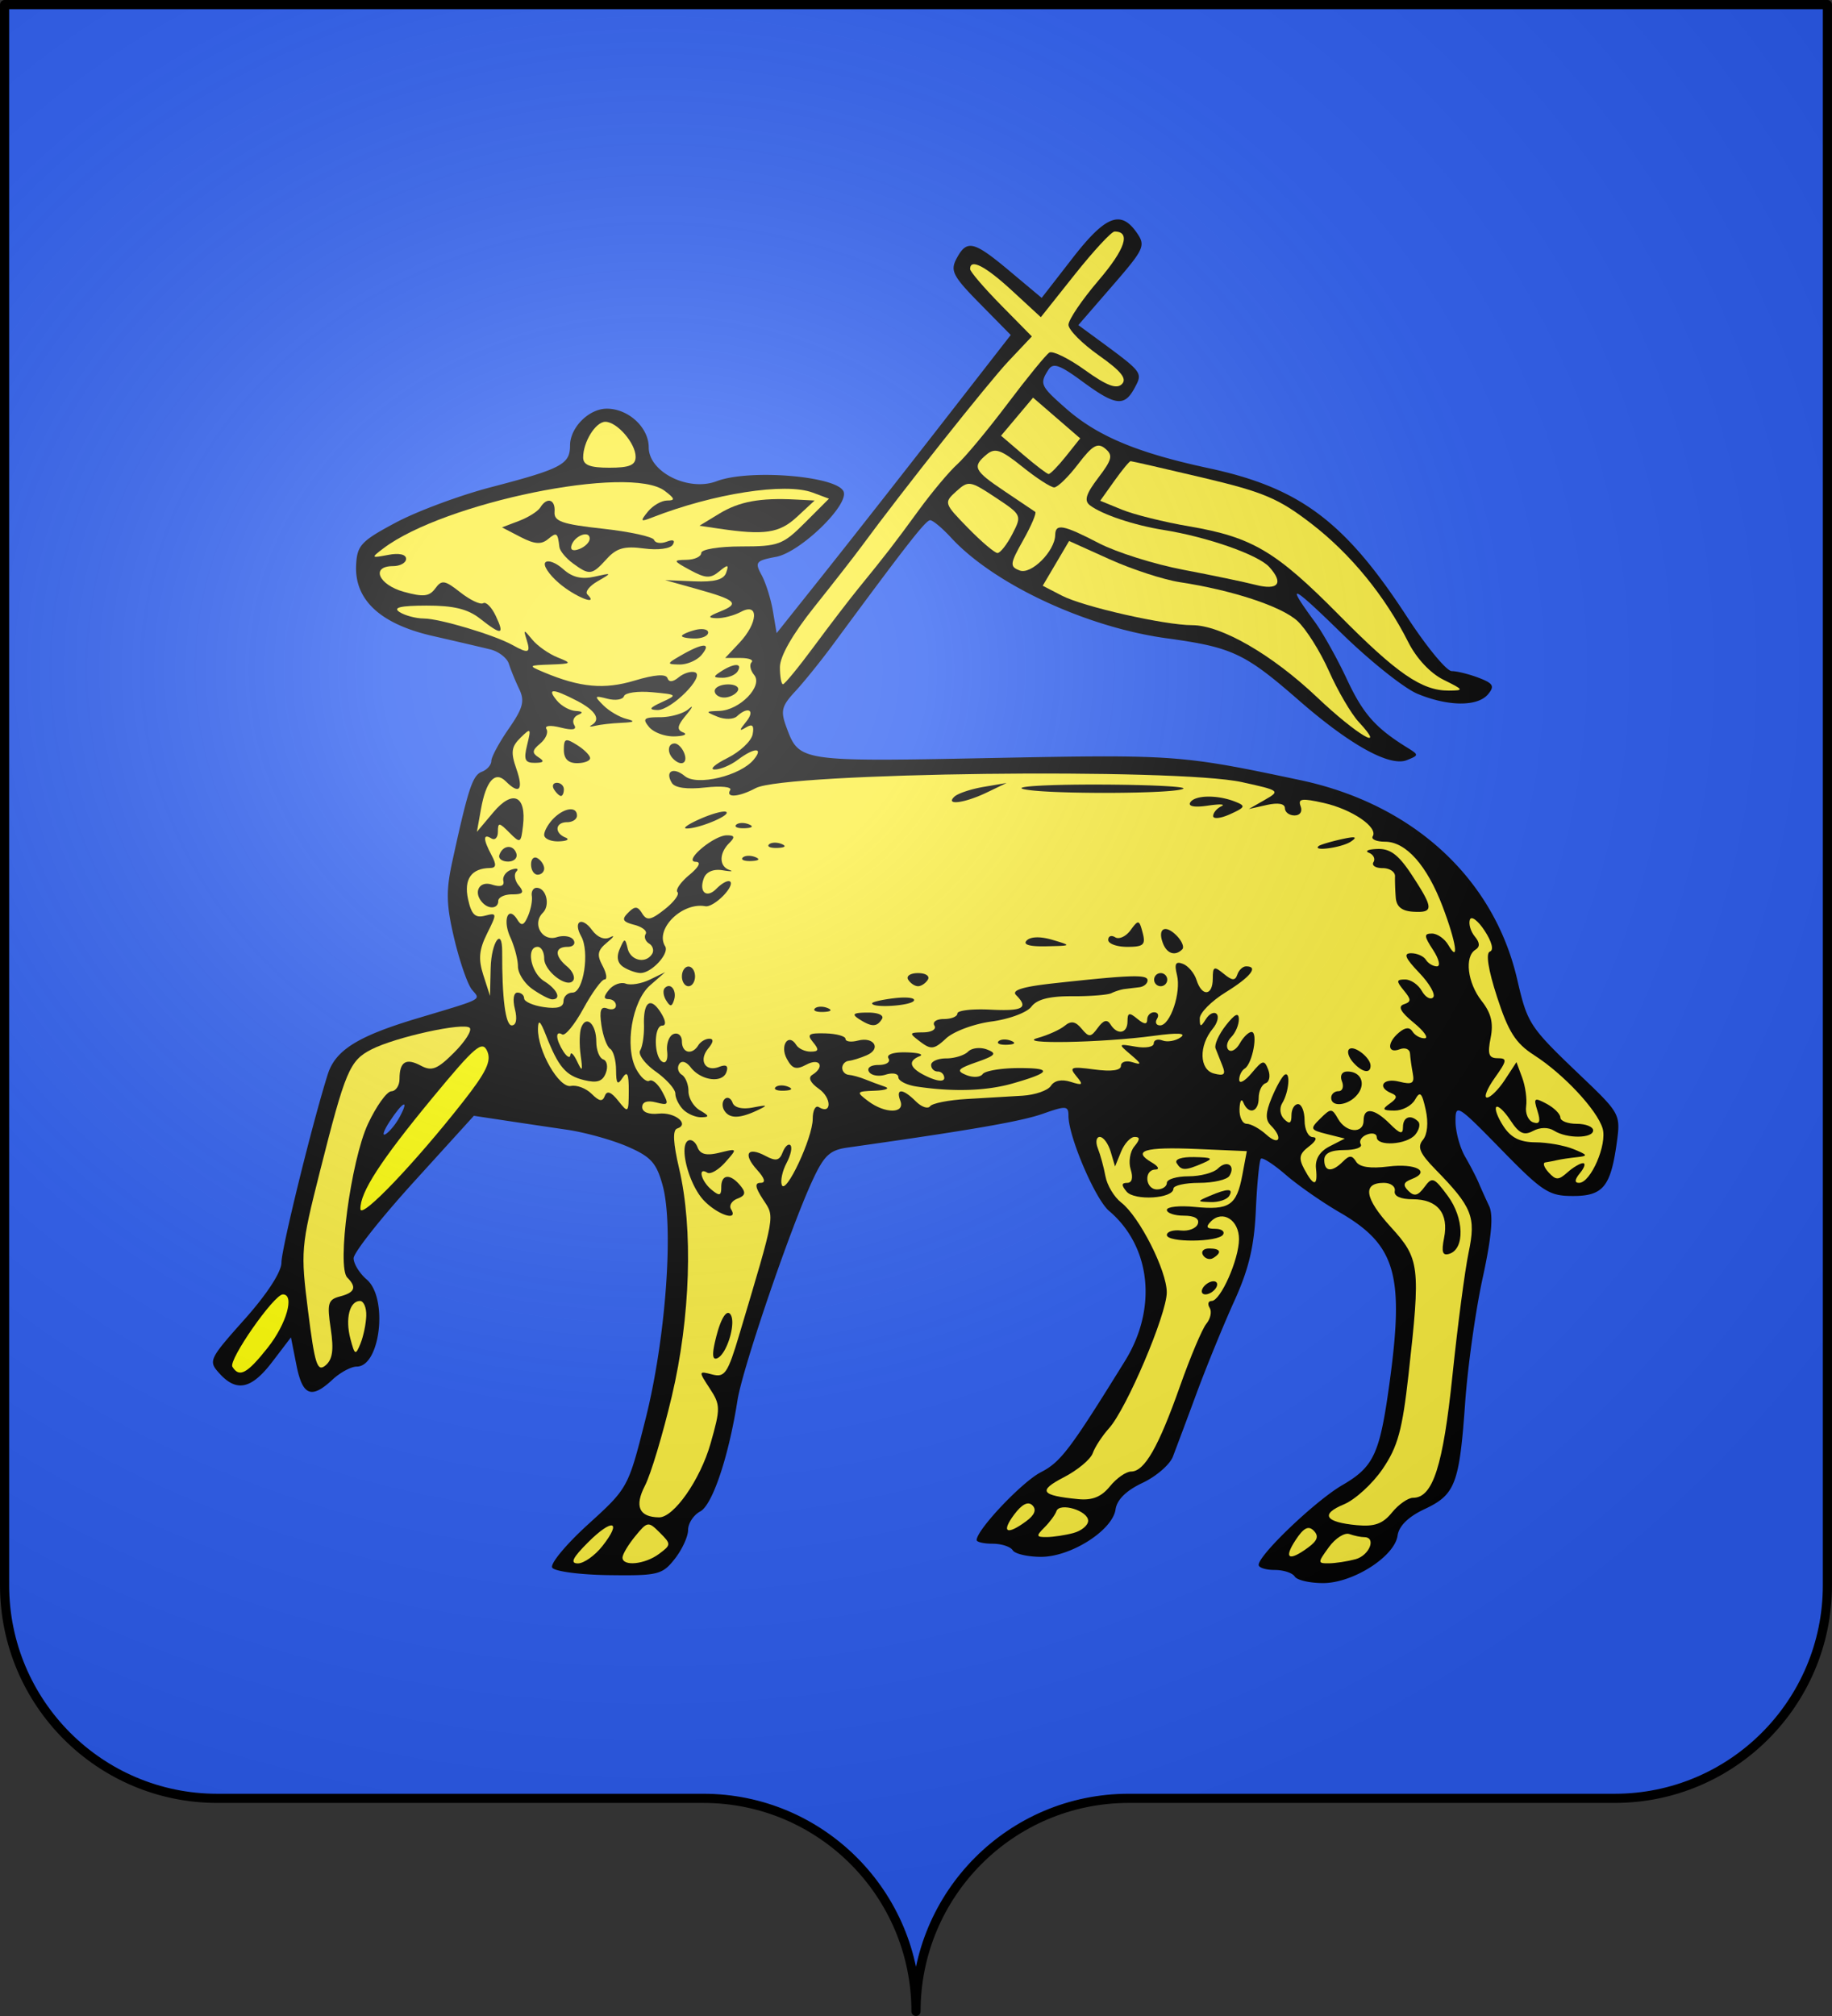
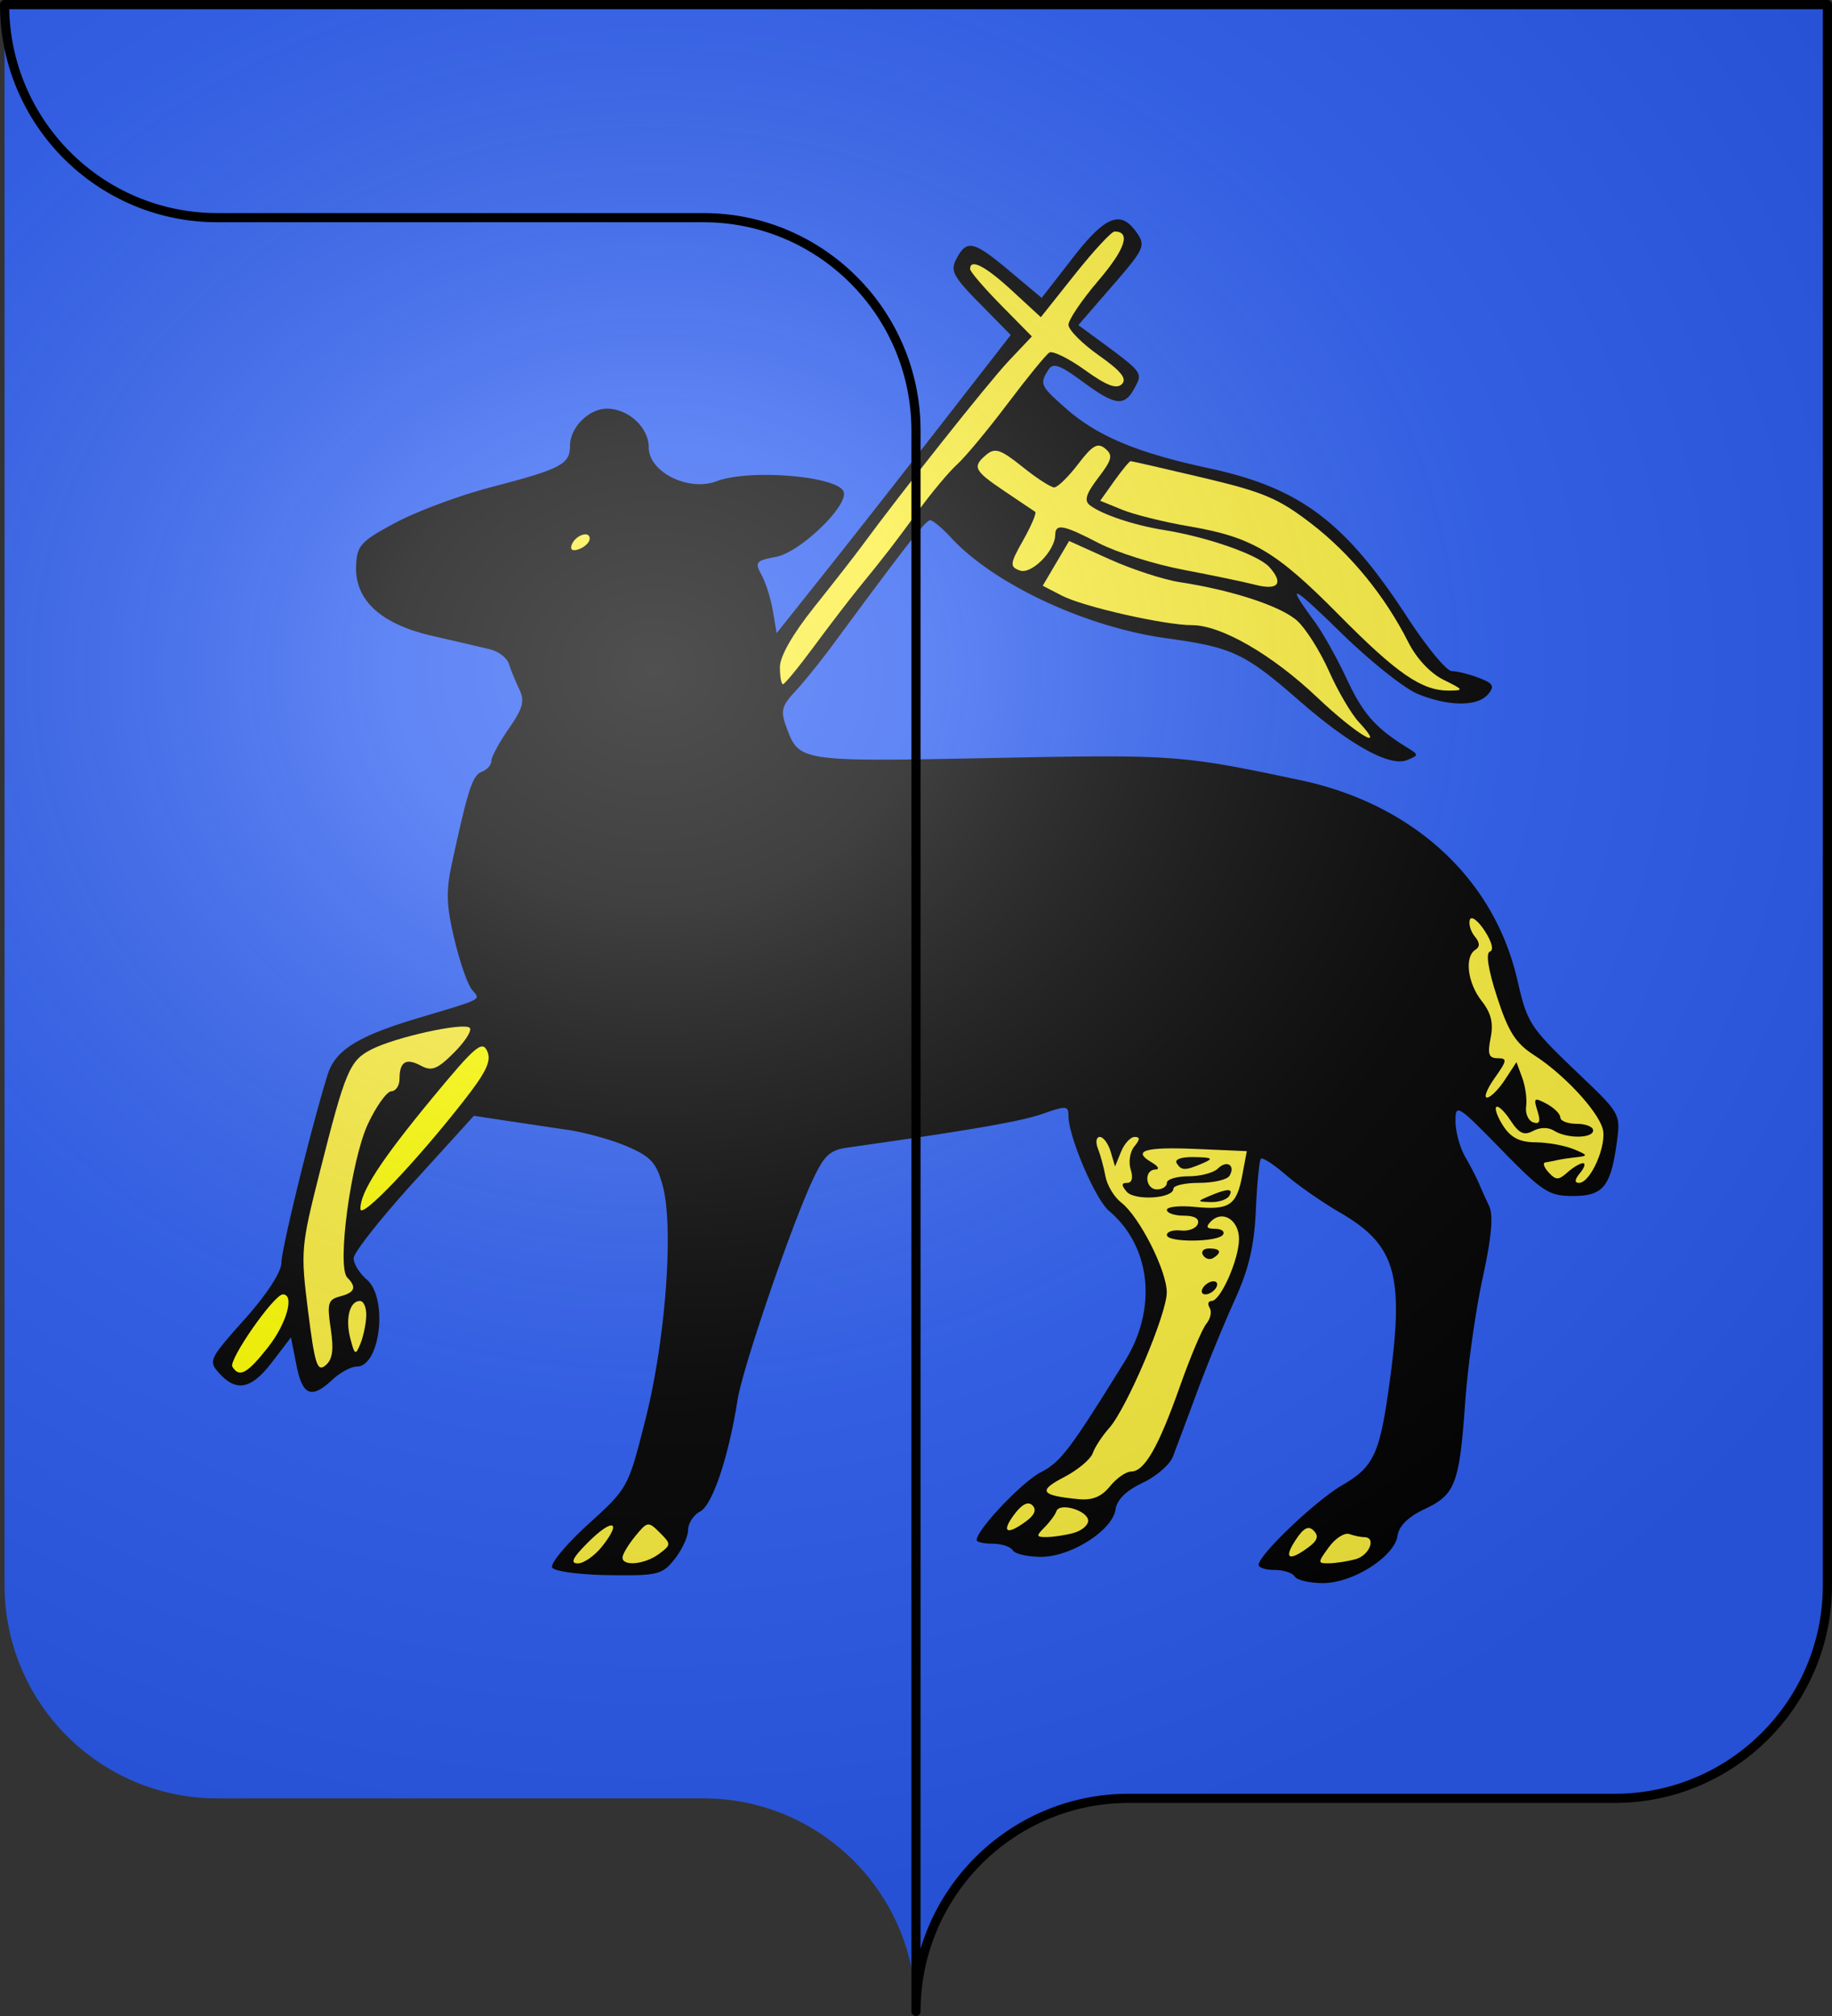
<svg xmlns="http://www.w3.org/2000/svg" xmlns:xlink="http://www.w3.org/1999/xlink" height="660" width="600.003" version="1.0">
  <rect width="100%" height="100%" fill="#333333" stroke="none" />
  <defs>
    <radialGradient r="300" fy="200.448" fx="285.186" cy="200.448" cx="285.186" gradientTransform="matrix(1.551 0 0 1.35 -152.894 151.099)" gradientUnits="userSpaceOnUse" id="b" xlink:href="#a" />
    <linearGradient id="a">
      <stop style="stop-color:white;stop-opacity:.314" offset="0" />
      <stop offset=".19" style="stop-color:white;stop-opacity:.251" />
      <stop style="stop-color:#6b6b6b;stop-opacity:.125" offset=".6" />
      <stop style="stop-color:black;stop-opacity:.125" offset="1" />
    </linearGradient>
  </defs>
  <g style="display:inline">
    <g style="fill:#2b5df2">
      <g style="fill:#2b5df2;stroke:none;display:inline">
        <path d="M375 860.862c0-38.504 31.203-69.753 69.65-69.753h159.2c38.447 0 69.65-31.25 69.65-69.754V203.862h-597v517.493c0 38.504 31.203 69.754 69.65 69.754h159.2c38.447 0 69.65 31.25 69.65 69.753z" style="fill:#2b5df2;fill-opacity:1;fill-rule:nonzero;stroke:none;stroke-width:3;stroke-linecap:round;stroke-linejoin:round;stroke-miterlimit:4;stroke-dasharray:none;stroke-dashoffset:0;stroke-opacity:1;display:inline" transform="translate(-75 -202.362)" />
      </g>
    </g>
  </g>
  <g style="display:inline">
    <path style="fill:#000" d="M781.767 585.198c-.394-.637-1.988-1.159-3.544-1.159-1.555 0-2.828-.402-2.828-.894 0-1.762 10.027-11.324 14.755-14.072 5.577-3.242 6.624-5.48 8.328-17.81 2.677-19.375 1.167-24.606-8.76-30.36-3.099-1.796-7.383-4.78-9.52-6.63-2.138-1.85-4.12-3.133-4.402-2.85-.284.283-.687 4.356-.897 9.05-.286 6.404-1.235 10.415-3.801 16.066-1.881 4.142-4.869 11.44-6.64 16.22a1485.76 1485.76 0 0 1-4.214 11.269c-.547 1.419-2.966 3.506-5.376 4.639-2.86 1.343-4.51 2.967-4.754 4.674-.525 3.696-7.877 8.381-13.151 8.381-2.364 0-4.62-.521-5.013-1.158-.394-.638-1.989-1.159-3.544-1.159-1.556 0-2.828-.291-2.828-.647 0-1.803 8.014-10.269 11.334-11.972 3.514-1.804 5.162-3.982 14.868-19.653 5.754-9.291 4.592-20.22-2.817-26.499-2.445-2.072-7.164-13.118-7.165-16.773 0-1.798-.408-1.832-4.54-.374-3.835 1.353-12.856 2.913-34.528 5.971-3.125.441-4.139 1.413-6.24 5.983-3.957 8.608-12.294 33.08-13.164 38.64-1.553 9.927-4.413 18.464-6.573 19.62-1.183.633-2.151 2.105-2.151 3.271 0 1.167-1.06 3.467-2.353 5.112-2.198 2.794-2.967 2.984-11.63 2.871-5.102-.066-9.61-.662-10.02-1.325-.41-.662 2.441-4.1 6.334-7.638 7.07-6.426 7.084-6.451 10.152-18.6 3.562-14.104 5.018-33.949 3.027-41.24-1.093-4-2.072-5.083-6.224-6.88-2.71-1.172-7.533-2.512-10.72-2.977a2605.88 2605.88 0 0 1-11.1-1.65l-5.308-.803-10.622 11.69c-5.842 6.43-10.622 12.489-10.622 13.464 0 .975 1.042 2.666 2.317 3.757 3.798 3.252 2.412 15.371-1.758 15.371-.998 0-2.934 1.043-4.302 2.317-3.726 3.472-5.286 2.84-6.357-2.578l-.969-4.896-3.292 4.316c-3.684 4.83-6.308 5.405-9.346 2.048-1.99-2.199-1.853-2.492 4.45-9.558 3.957-4.436 6.504-8.35 6.508-10 .004-2.46 5.46-24.636 8.18-33.25 1.345-4.26 5.296-6.735 15.766-9.872 11.989-3.593 11.26-3.21 9.7-5.091-.757-.913-2.158-4.947-3.112-8.965-1.427-6.009-1.489-8.44-.347-13.679 2.8-12.853 3.571-15.193 5.214-15.824.923-.354 1.677-1.211 1.677-1.905s1.384-3.26 3.076-5.7c2.53-3.65 2.856-4.895 1.843-7.014-.678-1.416-1.498-3.419-1.822-4.45-.324-1.03-1.805-2.173-3.291-2.54-1.486-.366-6.085-1.439-10.22-2.384-9.167-2.096-13.762-6.353-13.473-12.48.165-3.503.867-4.257 7.018-7.534 3.759-2.003 11.308-4.809 16.776-6.235 12.482-3.257 13.996-4.054 13.996-7.363 0-3.175 3.327-6.51 6.495-6.51 3.818 0 7.407 3.315 7.407 6.84 0 4.357 7.032 7.855 11.994 5.968 5.816-2.21 21.524-.894 22.447 1.882.821 2.468-7.72 10.679-11.928 11.468-3.596.675-3.812.944-2.577 3.219.74 1.365 1.642 4.233 2.002 6.372l.654 3.89 8.174-10.262c4.495-5.644 13.8-17.49 20.678-26.325l12.505-16.064-5.44-5.524c-4.785-4.857-5.283-5.82-4.13-7.976 1.824-3.407 3.002-3.125 9.42 2.248l5.614 4.7 5.45-7.017c5.805-7.477 8.502-8.557 11.319-4.535 1.637 2.338 1.387 2.889-4.279 9.42l-6.018 6.938 3.347 2.455c8.074 5.922 8.063 5.908 6.614 8.615-1.813 3.387-3.384 3.196-9.263-1.128-4.031-2.964-5.167-3.348-6.003-2.027-1.564 2.47-1.393 2.84 3.159 6.837 5.548 4.871 12.596 7.813 25.206 10.521 16.099 3.458 24.052 9.422 35.026 26.268 3.425 5.257 6.972 9.558 7.883 9.558.91 0 3.05.53 4.753 1.178 2.57.977 2.855 1.47 1.671 2.896-1.84 2.219-7.03 2.19-12.475-.067-2.37-.983-8.419-5.805-13.444-10.717-8.885-8.685-9.955-9.136-4.691-1.979 1.405 1.912 3.95 6.46 5.655 10.109 2.869 6.137 5.045 8.604 10.654 12.079 2.091 1.295 2.09 1.358-.054 2.22-3.018 1.212-10.037-2.672-19.078-10.556-9.553-8.332-11.774-9.375-23.342-10.959-14.25-1.95-30.544-9.558-38.122-17.797-1.545-1.68-3.197-3.053-3.672-3.053-.773 0-4.126 4.29-17.13 21.918-2.153 2.919-5.17 6.659-6.703 8.31-2.421 2.61-2.623 3.445-1.535 6.372 2.247 6.049 2.293 6.056 36.467 5.386 32.122-.629 33.24-.548 54.329 3.921 19.83 4.203 34.105 17.29 38.253 35.068 1.883 8.072 2.087 8.379 11.532 17.398 6.629 6.33 6.764 6.584 6.098 11.445-1.078 7.865-2.422 9.512-7.761 9.512-4.237 0-5.363-.731-12.703-8.248-7.712-7.897-8.054-8.106-8.037-4.924.01 1.829.77 4.628 1.692 6.22.922 1.594 2.004 3.68 2.405 4.635.402.956 1.23 2.796 1.843 4.09.777 1.642.429 5.49-1.152 12.744-1.246 5.715-2.633 15.592-3.083 21.948-1.02 14.399-1.735 16.272-7.186 18.833-2.862 1.344-4.513 2.968-4.756 4.676-.526 3.695-7.878 8.38-13.152 8.38-2.363 0-4.619-.521-5.013-1.158z" transform="translate(-1025.354 -568.83) scale(1.854)" />
    <path style="fill:#fcef3c;fill-opacity:1;stroke:none;stroke-opacity:1" d="M659.473 579.807c3.54-4.5 1.756-4.943-2.554-.632-2.734 2.733-3.202 3.706-1.785 3.706 1.057 0 3.01-1.383 4.339-3.074zM669.456 581.214c2.173-1.61 2.178-1.739.147-3.766-2.03-2.025-2.18-2.003-4.344.637-1.234 1.505-2.243 3.199-2.243 3.765 0 1.603 3.945 1.213 6.44-.636zM792.484 582.15c2.487-.666 3.767-3.904 1.543-3.904-.585 0-1.758-.246-2.607-.548-.849-.301-2.48.742-3.624 2.317-2.003 2.758-2.003 2.865 0 2.85 1.144-.009 3.254-.33 4.688-.715zM784.153 580.062c1.642-1.212 1.904-2.009.972-2.956-.936-.951-1.79-.51-3.212 1.66-2.15 3.28-1.197 3.832 2.24 1.296zM742.666 577.516c1.434-.384 2.607-1.359 2.607-2.166 0-1.784-5.054-3.305-5.607-1.687-.216.632-1.165 1.922-2.11 2.866-1.517 1.518-1.471 1.716.393 1.702 1.161-.009 3.284-.33 4.717-.715zM734.335 575.428c1.495-1.103 1.86-2.044 1.09-2.805-.766-.758-1.862-.196-3.24 1.66-2.32 3.127-1.283 3.679 2.15 1.145z" transform="translate(-1025.354 -568.83) scale(1.854)" />
-     <path style="fill:#fcef3c;fill-opacity:1;stroke:none;stroke-opacity:1" d="M802.678 571.295c3.489 0 5.287-5.594 6.951-21.618.916-8.82 2.2-18.586 2.855-21.705 1.322-6.298.637-8.011-5.868-14.666-2.762-2.826-3.245-3.96-2.213-5.204.805-.97 1.001-3.04.503-5.308-.674-3.068-1.006-3.38-1.898-1.785-.595 1.062-2.228 1.924-3.63 1.914-2.119-.015-2.256-.225-.812-1.247 1.308-.924 1.38-1.374.29-1.816-2.632-1.068-1.503-2.77 1.36-2.05 2.288.573 2.735.308 2.406-1.427-.221-1.172-.443-2.766-.492-3.543-.048-.776-.87-1.112-1.826-.745-2.198.844-2.268-1.174-.103-2.971 1.117-.927 1.872-.972 2.385-.142.413.668 1.372 1.196 2.13 1.173.76-.023-.112-1.263-1.938-2.755-2.314-1.893-2.84-2.875-1.737-3.246 1.333-.448 1.331-.833-.01-2.458-1.365-1.653-1.332-1.926.232-1.926 1.002 0 2.33.908 2.951 2.018.622 1.11 1.522 1.625 2.001 1.146.48-.479-.622-2.43-2.447-4.335-2.504-2.613-2.855-3.463-1.432-3.463 1.037 0 2.208.521 2.602 1.158.394.638 1.267 1.159 1.94 1.159.679 0 .379-1.289-.675-2.896-1.615-2.465-1.643-2.897-.19-2.897.938 0 2.238.913 2.887 2.028 1.968 3.377 1.394-.47-1.016-6.812-2.758-7.258-6.472-11.435-10.167-11.435-1.52 0-2.498-.429-2.175-.952.988-1.599-3.675-4.773-8.654-5.892-3.869-.869-4.597-.766-4.082.576.364.948-.087 1.633-1.075 1.633-.936 0-1.702-.578-1.702-1.284 0-.802-1.197-1.016-3.186-.57l-3.186.715 2.832-1.619c2.756-1.575 2.648-1.658-4.055-3.126-11.618-2.543-80.75-1.691-85.887 1.058-2.978 1.593-5.392 1.774-4.504.337.344-.558-1.642-.758-4.415-.446-3.195.36-5.351.067-5.888-.8-1.288-2.085.255-2.898 2.291-1.209 2.145 1.78 9.786-.047 12.16-2.909 1.832-2.206.107-2.18-2.832.043-1.237.935-3.062 1.7-4.055 1.699-.993-.001.017-.914 2.246-2.028 2.228-1.114 4.233-3 4.455-4.19.291-1.558-.032-1.901-1.155-1.226-1.27.764-1.263.574.03-1.021 1.638-2.018.317-2.766-1.647-.933-.605.564-2.143.601-3.418.081-2.201-.898-2.187-.95.29-1.027 3.618-.113 7.786-4.4 6.17-6.348-.675-.812-.883-1.82-.464-2.24.42-.419-.458-.762-1.95-.762h-2.712l2.52-2.681c3.297-3.51 3.484-7.186.277-5.47-1.232.66-3.187 1.167-4.344 1.126-1.618-.056-1.463-.33.671-1.183 3.497-1.399 2.847-2.026-4.125-3.975l-5.601-1.566 5.088.213c3.624.152 5.263-.287 5.692-1.525.508-1.464.311-1.497-1.246-.212-1.538 1.27-2.397 1.228-5.112-.243-3.043-1.65-3.088-1.772-.657-1.816 1.434-.025 2.607-.567 2.607-1.205 0-.645 3.128-1.158 7.067-1.158 6.583 0 7.356-.289 11.283-4.217l4.217-4.216-2.884-1.078c-4.836-1.807-17.503.16-28.372 4.405-2.06.805-2.141.69-.727-1.05.874-1.074 2.407-1.954 3.407-1.954 1.455 0 1.369-.34-.431-1.7-6.183-4.678-39.028 2.037-49.728 10.165-2.198 1.67-2.161 1.717.87 1.138 1.917-.367 3.163-.095 3.163.689 0 .711-1.043 1.294-2.317 1.294-3.972 0-2.57 3.296 1.93 4.539 3.434.948 4.494.833 5.541-.6 1.142-1.56 1.67-1.477 4.432.696 1.725 1.356 3.54 2.216 4.035 1.91.494-.305 1.493.704 2.22 2.243 1.605 3.402 1.055 3.497-2.78.48-2.16-1.7-4.681-2.312-9.452-2.3-4.627.013-6.004.342-4.767 1.141.955.618 2.892 1.131 4.304 1.141 2.816.02 12.48 2.912 15.665 4.689 2.81 1.567 3.222 1.417 2.491-.906-.602-1.915-.546-1.916 1.01-.03.907 1.097 2.905 2.498 4.44 3.112 2.618 1.047 2.54 1.125-1.264 1.263-3.932.142-3.967.183-1.158 1.363 6.419 2.695 10.682 3.083 16.056 1.463 3.488-1.051 5.518-1.205 5.78-.437.261.772.953.725 1.988-.133.872-.724 2.163-1.124 2.869-.89 1.902.635-4.204 6.756-6.653 6.67-1.58-.056-1.384-.393.813-1.398 2.807-1.284 2.754-1.339-1.709-1.75-2.533-.234-4.774.08-4.98.696-.205.617-1.52.821-2.924.455-2.32-.605-2.386-.5-.732 1.157 1.001 1.002 2.826 2.079 4.055 2.392 1.674.427 1.46.604-.856.704-1.7.074-3.785.31-4.634.524-.849.214-1.152.17-.674-.096 1.744-.976.79-2.591-2.55-4.319-4.315-2.231-5.367-2.24-3.532-.03.793.957 2.29 1.78 3.328 1.83 1.211.059 1.365.301.43.678-.8.323-1.114 1.14-.696 1.816.505.817-.3.962-2.407.433-1.854-.465-2.891-.349-2.503.28.365.59-.137 1.738-1.116 2.55-1.423 1.181-1.479 1.669-.277 2.431 1.099.697.924.958-.65.971-1.768.015-2.013-.552-1.372-3.168.731-2.983.656-3.063-1.181-1.259-1.616 1.587-1.742 2.56-.716 5.503 1.292 3.706.53 4.593-1.877 2.186-1.89-1.89-3.487-.102-4.383 4.902l-.719 4.019 2.928-3.476c3.41-4.048 5.841-2.933 5.219 2.395-.363 3.107-.474 3.164-2.408 1.217-1.812-1.823-2.027-1.84-2.027-.15 0 1.038-.522 1.566-1.159 1.172-1.487-.919-1.472.145.041 2.973.896 1.674.823 2.245-.29 2.258-3.278.04-4.64 1.978-3.865 5.505.598 2.724 1.26 3.367 2.996 2.913 2.131-.558 2.148-.422.377 3.127-1.436 2.878-1.587 4.53-.673 7.37l1.178 3.66.118-4.924c.11-4.588 2.05-7.355 2.031-2.897-.036 8.248.584 13.034 1.688 13.034.792 0 1.006-1.112.558-2.897-.42-1.67-.227-2.896.453-2.896.65 0 1.181.462 1.181 1.027s1.564 1.257 3.476 1.537c2.371.348 3.475.022 3.475-1.027 0-.845.725-1.537 1.611-1.537 1.928 0 3.037-7.215 1.524-9.918-1.5-2.682.091-3.61 1.915-1.116.944 1.291 2.185 1.79 3.174 1.278.893-.464.67-.065-.495.886-1.718 1.402-1.875 2.186-.828 4.14.71 1.328.87 2.413.357 2.413-.514 0-2.198 2.314-3.743 5.142-1.545 2.828-3.228 4.883-3.741 4.566-1.27-.786-1.144.916.226 3.036.618.956 1.168 1.216 1.222.58.055-.638.592-.117 1.193 1.158.908 1.925 1.012 1.741.617-1.085-.262-1.871-.214-4.084.105-4.917.876-2.283 2.656-.609 2.656 2.498 0 1.502.551 2.915 1.225 3.14.674.224.88 1.307.458 2.405-.572 1.492-1.542 1.808-3.831 1.251-3.249-.79-4.548-2.317-6.743-7.926-1-2.56-1.373-2.865-1.408-1.159-.083 3.913 3.726 10.538 5.814 10.115 1.038-.21 2.69.42 3.672 1.402 1.337 1.337 1.92 1.424 2.325.348.37-.988 1.113-.713 2.373.88 1.765 2.23 1.835 2.164 1.853-1.739.014-3.036-.263-3.618-1.104-2.317-.878 1.36-1.127 1.059-1.14-1.38-.01-1.714-.48-3.402-1.043-3.75-.564-.35-1.26-2.227-1.545-4.174-.384-2.614-.116-3.384 1.025-2.947.85.326 1.545.088 1.545-.53 0-.616-.586-1.121-1.3-1.121-.923 0-.898-.486.084-1.67.762-.917 2.088-1.398 2.948-1.069.86.33 2.776.009 4.26-.713l2.697-1.313-2.664 2.325c-3.194 2.787-4.535 10.895-2.447 14.797.773 1.443 1.822 2.367 2.33 2.052.51-.314 1.533.562 2.275 1.947 1.213 2.266 1.102 2.455-1.1 1.88-1.543-.404-2.45-.097-2.45.829 0 .88 1.162 1.342 2.892 1.152 2.868-.314 5.575 1.87 3.269 2.638-.805.268-.687 2.59.356 7.02 2.507 10.652 2.007 26.32-1.283 40.246-1.582 6.696-3.717 13.799-4.743 15.784-1.89 3.654-1.05 5.551 2.48 5.602 2.61.038 7.283-6.646 9.097-13.01 1.783-6.256 1.774-6.842-.14-9.763-2-3.053-1.992-3.096.447-2.458 2.21.578 2.736-.198 4.777-7.036 6.47-21.687 6.293-20.673 4.197-23.871-1.397-2.133-1.52-2.93-.448-2.93.98 0 .768-.777-.632-2.324-2.523-2.788-1.671-4.138 1.53-2.425 1.816.972 2.452.835 3.022-.652.397-1.035 1.013-1.591 1.368-1.236.356.355.049 1.762-.681 3.126-.73 1.365-1.115 3.104-.854 3.865.663 1.937 5.47-8.297 5.47-11.646 0-1.511.484-2.447 1.078-2.08 2.29 1.415 2.304-1.623.014-3.227-1.513-1.06-1.955-1.984-1.178-2.464 2.302-1.423 1.36-3.093-1.025-1.817-1.823.976-2.506.77-3.479-1.047-1.255-2.346.323-4.62 1.681-2.421.4.647 1.543 1.177 2.539 1.177 1.442 0 1.53-.339.431-1.663-1.15-1.385-.786-1.645 2.176-1.561 1.955.055 3.555.494 3.555.975 0 .48.984.616 2.186.302 2.858-.748 4.192 1.444 1.572 2.583-1.111.483-2.542.928-3.179.99-.637.061-1.158.623-1.158 1.248s.52 1.176 1.158 1.225c.637.049 1.94.408 2.896.8.956.39 2.52.971 3.476 1.29.956.319.174.637-1.738.708-3.31.122-3.369.209-1.226 1.829 3.003 2.271 6.577 2.248 5.7-.037-.867-2.259.425-2.218 2.729.086 1.003 1.003 2.138 1.394 2.524.869.385-.525 3.307-1.102 6.493-1.282 3.186-.18 7.617-.44 9.848-.58 2.23-.138 4.484-.926 5.01-1.75.593-.933 1.904-1.198 3.466-.702 2.173.69 2.31.554 1.016-1.005-1.323-1.594-.953-1.73 3.195-1.173 3.021.405 4.69.175 4.69-.646 0-.701.913-.988 2.028-.637 1.694.532 1.646.313-.29-1.329-2.27-1.926-2.252-1.955.87-1.414 1.752.304 3.186.048 3.186-.57 0-.616.698-.853 1.553-.525.854.328 2.288.082 3.186-.545 1.098-.768-.455-.858-4.74-.276-9.068 1.233-24.622 1.518-20.49.376 1.793-.495 3.94-1.465 4.77-2.154 1.11-.921 1.899-.786 2.975.512 1.306 1.574 1.618 1.556 2.874-.162.991-1.356 1.652-1.53 2.232-.592 1.208 1.954 3.005 1.627 3.005-.545 0-1.54.315-1.619 1.738-.438 1.2.997 1.738 1.04 1.738.142 0-.715.552-1.3 1.227-1.3s.905.521.51 1.158c-.393.637-.15 1.159.54 1.159 1.807 0 3.76-5.821 2.986-8.903-.498-1.986-.243-2.462 1.05-1.965.94.36 2.024 1.65 2.41 2.865.945 2.977 2.862 2.81 2.862-.249 0-2.158.236-2.264 1.927-.869 1.501 1.24 2.033 1.271 2.413.142.268-.796.966-1.448 1.55-1.448 2.266 0 .803 1.86-3.604 4.577-2.531 1.562-4.595 3.648-4.585 4.635.015 1.556.161 1.568 1.096.09.592-.938 1.44-1.341 1.885-.897.444.444.139 1.613-.678 2.597-2.501 3.014-2.393 7.245.202 7.924 1.79.468 2.123.174 1.513-1.343-.43-1.068-.984-2.464-1.23-3.101s.574-2.462 1.823-4.055c1.593-2.032 2.279-2.36 2.297-1.1.014.987-.591 2.412-1.345 3.166s-.976 1.766-.493 2.25c.483.483 1.387-.03 2.008-1.14.621-1.11 1.552-2.018 2.07-2.018 1.2 0 .162 5.62-1.194 6.458-.561.347-1.003 1.251-.982 2.01.021.76 1.011.215 2.2-1.21 1.943-2.33 2.238-2.39 2.924-.601.42 1.093.212 2.172-.462 2.397-.674.224-1.225 1.407-1.225 2.628 0 2.488-1.808 3.003-2.708.773-.322-.797-.626-.275-.676 1.158-.05 1.434.52 2.607 1.266 2.607s2.31.863 3.475 1.917c2.277 2.061 2.999.585.793-1.62-.995-.996-.958-2.215.15-4.892.813-1.96 1.842-3.79 2.288-4.065 1.083-.67.762 3.09-.429 5.016-.536.868-.387 2.087.345 2.818.946.947 1.289.766 1.289-.68 0-1.083.521-1.97 1.159-1.97.637 0 1.158 1.304 1.158 2.897 0 1.593.652 2.913 1.448 2.933.855.022.58.695-.67 1.643-1.722 1.304-1.877 2.059-.829 4.018 1.664 3.11 2.412 3.065 2.065-.123-.18-1.658.652-3.011 2.407-3.91l2.683-1.375-3.153-.792c-2.973-.746-3.04-.904-1.17-2.751 1.864-1.842 2.054-1.837 3.135.067 1.407 2.48 4.511 2.68 4.511.29 0-2.407 1.883-2.172 4.634.579 1.802 1.802 2.317 1.93 2.317.58 0-1.804 1.37-2.3 2.694-.976.419.42.181 1.462-.529 2.317-1.478 1.781-6.799 2.12-6.799.432 0-.617-.779-.823-1.731-.457-.952.365-1.443 1.13-1.09 1.701.352.57-.954 1.037-2.903 1.037-2.378 0-3.544.572-3.544 1.738 0 2.113 1.355 2.236 3.292.3 1.146-1.146 1.621-1.143 2.337.015.593.96 2.524 1.25 5.674.855 4.86-.61 7.635.88 4.137 2.222-1.464.562-1.602 1.062-.577 2.087 1.025 1.025 1.702.863 2.828-.677 1.364-1.865 1.689-1.743 4.131 1.561 2.869 3.88 3.03 9.315.304 10.212-1.234.406-1.464-.268-.959-2.807.86-4.319-1.164-6.817-5.527-6.817-2.163 0-3.366-.547-3.186-1.448.16-.796-.71-1.448-1.93-1.448-3.832 0-3.404 2.72 1.227 7.794 5.13 5.623 5.28 6.878 3.135 26.052-1.1 9.833-1.9 12.749-4.577 16.676-1.784 2.618-4.862 5.43-6.84 6.25-4.232 1.752-3.343 3.16 2.323 3.68 3.09.283 4.558-.249 6.167-2.235 1.161-1.434 2.844-2.607 3.738-2.607z" transform="translate(-1025.354 -568.83) scale(1.854)" />
    <g style="fill:#000;fill-opacity:1;stroke:none">
      <path d="M-190.574 130.67c.645-2.416 1.441-3.672 1.985-3.129 1.084 1.084-.447 6.292-2.003 6.81-.741.248-.736-.857.018-3.682zM-192.527 110.313c-2.28-2.355-3.866-8.271-2.452-9.145.474-.293 1.125.15 1.445.986.423 1.101 1.345 1.333 3.355.844 2.76-.671 2.764-.665.888 1.452-1.036 1.17-2.273 1.885-2.75 1.59-1.484-.917-.947 1.271.634 2.583 1.228 1.02 1.5.952 1.5-.377 0-1.987 1.36-2.1 2.903-.24.888 1.07.788 1.522-.441 1.993-.874.336-1.309 1.063-.967 1.617 1.17 1.892-1.99.891-4.115-1.303zM-195.707 96.423c-.66-.66-1.2-1.754-1.2-2.432 0-.677-1.355-2.197-3.012-3.376-1.656-1.18-2.715-2.625-2.352-3.212.363-.587.624-2.345.58-3.906-.102-3.557 1.015-4.335 2.592-1.809.73 1.169.81 1.935.2 1.935-1.307 0-1.315 4.692-.01 5.5.572.352.893-.324.75-1.581-.136-1.21.314-2.398 1.002-2.642.687-.244 1.25.27 1.25 1.14 0 1.766 1.546 2.127 2.5.583.34-.55 1.096-1 1.681-1 .685 0 .633.519-.145 1.457-1.528 1.84-.486 3.653 1.632 2.84 1.098-.42 1.45-.17 1.115.794-.604 1.734-3.873 1.301-5.437-.72-.69-.892-1.4-1.093-1.766-.5-.337.545-.155 1.274.404 1.62.559.345 1.016 1.478 1.016 2.519 0 1.04.787 2.35 1.75 2.91 1.44.84 1.476 1.025.2 1.05-.853.017-2.09-.51-2.75-1.17zM-189.448 96.557c-.363-.587-.328-1.374.078-1.75.405-.376.937-.122 1.183.565.273.764 1.479 1.049 3.113.734 2.248-.433 2.353-.365.667.432-2.718 1.284-4.256 1.29-5.041.019zM-96.907 94.623c0-.55.498-1 1.107-1s.848-.675.531-1.5c-.344-.896-.008-1.5.834-1.5 2.083 0 2.873 1.88 1.491 3.544-1.377 1.66-3.963 1.957-3.963.456zM-181.636 93.02c.332-.333 1.194-.369 1.916-.08.798.32.561.556-.604.604-1.054.044-1.645-.193-1.312-.525zM-160.157 92.907c-1.513-.229-2.75-.867-2.75-1.417 0-.551-.862-.728-1.916-.393-1.054.334-2.205.14-2.559-.433-.368-.596.262-1.04 1.475-1.04 1.165 0 1.84-.45 1.5-1-.368-.595.723-.969 2.69-.922 1.82.044 2.747.306 2.06.584-1.936.78-1.49 1.907 1.25 3.155 1.52.693 2.5.756 2.5.16a.992.992 0 0 0-1-.978c-.55 0-1-.45-1-1s1.035-1 2.3-1 2.765-.464 3.333-1.032c.568-.568 1.869-.712 2.891-.32 1.554.596 1.295.91-1.583 1.92-2.904 1.017-3.153 1.324-1.59 1.965 1.018.417 2.143.356 2.5-.137.357-.493 2.775-.907 5.375-.921 5.368-.03 5.12.664-.842 2.357-4.013 1.139-9.068 1.295-14.634.452zM-93.597 89.192c-.654-.746-.92-1.625-.592-1.953.712-.712 3.282 1.251 3.282 2.507 0 1.278-1.32 1.006-2.69-.554zM-159.55 86.094c-1.769-1.34-1.747-1.409.452-1.439 1.279-.017 2.033-.478 1.69-1.032-.34-.55.31-1 1.442-1s2.059-.38 2.059-.843c0-.465 2.25-.73 5-.589 5.007.256 5.914-.253 3.95-2.218-.735-.735.997-1.275 5.75-1.796 11.793-1.291 14.3-1.37 14.3-.45 0 .493-.563.965-1.25 1.049-.688.083-1.7.208-2.25.276-.55.068-1.45.35-2 .625s-3.25.488-6 .473c-3.462-.018-5.373.47-6.213 1.59-.667.889-3.4 1.906-6.073 2.26-2.674.355-5.792 1.513-6.93 2.573-1.814 1.69-2.298 1.754-3.927.521zM-147.636 86.02c.332-.333 1.194-.369 1.916-.08.798.32.561.556-.604.604-1.054.044-1.645-.193-1.312-.525zM-168.907 82.623c-1.165-.752-.872-.972 1.309-.984 1.62-.01 2.548.407 2.19.984-.767 1.242-1.578 1.242-3.5 0zM-175.636 81.02c.332-.333 1.194-.369 1.916-.08.798.32.561.556-.604.604-1.054.044-1.645-.193-1.312-.525zM-198.324 79.758c-.431-.697-.513-1.538-.183-1.868.895-.895 1.87.421 1.387 1.872-.339 1.016-.574 1.015-1.204-.004zM-166.907 80.233c0-.215 1.543-.571 3.43-.791 1.886-.22 3.21-.045 2.94.39-.483.783-6.37 1.153-6.37.4zM-218.685 78.067c-1.222-.857-2.222-2.41-2.222-3.453 0-1.043-.523-3.045-1.163-4.448-1.22-2.678-.313-4.931 1.078-2.68.62 1.004.99.881 1.603-.529.439-1.008.707-2.396.596-3.084-.111-.687.22-1.25.735-1.25 1.462 0 2.112 2.639.94 3.811-1.676 1.676-.107 4.425 2.122 3.718 1.056-.336 2.21-.142 2.564.43.353.573-.059 1.041-.916 1.041-1.97 0-2.003 1.387-.07 2.991.819.68 1.248 1.626.953 2.102-.832 1.347-4.442-1.362-4.442-3.333 0-.968-.45-1.76-1-1.76-1.802 0-1.047 3.954 1 5.232 2.007 1.254 2.676 2.768 1.222 2.768-.427 0-1.777-.7-3-1.556zM-195.907 76.123c0-.825.45-1.5 1-1.5s1 .675 1 1.5-.45 1.5-1 1.5-1-.675-1-1.5zM-161.407 76.623c-.34-.55.335-1 1.5-1s1.84.45 1.5 1c-.34.55-1.015 1-1.5 1-.485 0-1.16-.45-1.5-1zM-123.907 76.623c0-.55.45-1 1-1s1 .45 1 1-.45 1-1 1-1-.45-1-1zM-204.803 74.709c-.92-.582-1.122-1.515-.595-2.735.743-1.719.83-1.726 1.219-.1.445 1.861 2.77 2.372 3.73.818.316-.512.11-1.218-.458-1.569-.568-.35-.806-1.006-.528-1.455.278-.45-.494-1.079-1.716-1.398-1.8-.47-1.98-.823-.947-1.856 1.032-1.032 1.437-1.01 2.134.118.709 1.147 1.311 1.037 3.425-.626 1.41-1.11 2.29-2.29 1.956-2.625-.334-.334.469-1.504 1.784-2.6 1.517-1.263 1.879-2.003.989-2.024-1.952-.047 2.75-4.034 4.756-4.034 1.203 0 1.28.267.347 1.2-1.558 1.558-1.534 3.54.05 4.081.687.235.227.257-1.022.049-1.406-.234-2.501.219-2.874 1.189-.802 2.09.38 3.147 1.863 1.665 2.034-2.035 3.19-1.29 1.277.823-1 1.104-2.306 1.916-2.905 1.804-3.563-.664-7.754 3.496-6.145 6.1.683 1.104-2.083 4.096-3.766 4.074-.648-.008-1.806-.413-2.574-.899zM-122.562 71.08c-.862-2.247.321-2.933 2.06-1.195.825.825 1.221 1.779.88 2.12-1.07 1.07-2.326.676-2.94-.925zM-143.333 70.65c.602-.603 2.11-.636 3.95-.087 2.94.878 2.93.89-.974.974-2.563.056-3.608-.256-2.976-.888zM-130.907 70.564c0-.582.48-.762 1.066-.4.587.363 1.642-.127 2.345-1.088 1.192-1.63 1.316-1.604 1.84.4.48 1.833.136 2.147-2.345 2.147-1.598 0-2.906-.476-2.906-1.059zM-87.064 64.123c-.087-1.1-.137-2.562-.112-3.25.026-.687-.83-1.25-1.901-1.25-1.072 0-1.694-.411-1.383-.914.31-.503 0-1.143-.69-1.421-.692-.279-.1-.542 1.315-.586 1.95-.06 3.22.91 5.25 4.011 3.308 5.052 3.33 5.736.179 5.555-1.725-.1-2.549-.765-2.658-2.145zM-226.24 64.957c-1.549-1.549-.631-3.457 1.358-2.826 1.318.419 1.929.224 1.75-.557-.151-.66.4-1.431 1.225-1.713.825-.281 1.166-.154.759.283-.408.438-.24 1.4.372 2.137.872 1.051.653 1.342-1.009 1.342-1.167 0-2.122.45-2.122 1 0 1.138-1.338 1.33-2.333.334zM-218.907 59.064c0-.857.45-1.28 1-.94.55.34 1 1.04 1 1.558s-.45.941-1 .941-1-.701-1-1.559zM-223.74 57.623c.503-1.51 2.111-1.665 2.583-.25.229.688-.333 1.25-1.25 1.25s-1.517-.45-1.333-1zM-186.636 58.02c.332-.333 1.194-.369 1.916-.08.798.32.561.556-.604.604-1.054.044-1.645-.193-1.312-.525zM-182.636 56.02c.332-.333 1.194-.369 1.916-.08.798.32.561.556-.604.604-1.054.044-1.645-.193-1.312-.525zM-98.824 56.264c.23-.198 1.767-.661 3.417-1.03 2.19-.49 2.595-.398 1.5.344-1.35.913-5.92 1.551-4.917.686zM-216.907 54.552c0-.59.643-1.714 1.428-2.5 1.653-1.653 3.572-1.883 3.572-.429 0 .55-.675 1-1.5 1-1.816 0-1.991 1.635-.25 2.338.687.277.237.54-1 .583-1.238.044-2.25-.403-2.25-.992zM-193.006 52.069c1.87-.812 3.62-1.257 3.889-.989.56.56-4.326 2.563-6.105 2.504-.652-.021.345-.703 2.216-1.515zM-187.636 53.02c.332-.333 1.194-.369 1.916-.08.798.32.561.556-.604.604-1.054.044-1.645-.193-1.312-.525zM-114.907 51.685c0-.492.562-1.162 1.25-1.488.687-.326-.235-.37-2.05-.099-2.026.304-3.065.115-2.69-.49.696-1.127 4.12-1.186 6.835-.118 1.655.651 1.578.847-.75 1.908-1.428.65-2.595.78-2.595.287zM-154.357 48.729c.522-.492 2.525-1.162 4.45-1.488l3.5-.593-3 1.443c-3.404 1.636-6.424 2.026-4.95.638zM-215.407 47.623c-.34-.55-.142-1 .44-1 .583 0 1.06.45 1.06 1s-.199 1-.441 1c-.243 0-.72-.45-1.06-1zM-143.907 47.558c-1.375-.382 3.698-.684 11.273-.671 7.575.013 13.51.287 13.187.61-.84.839-21.477.891-24.46.061zM-213.907 41.615c0-1.758.25-1.853 2-.76 1.1.687 2 1.591 2 2.009 0 .418-.9.76-2 .76-1.336 0-2-.667-2-2.01zM-197.24 42.957c-.956-.956-.823-2.334.226-2.334.491 0 1.152.675 1.468 1.5.585 1.525-.48 2.048-1.694.834zM-200.907 38.123c-1.058-1.275-.807-1.5 1.677-1.5 1.608 0 3.563-.562 4.346-1.25.783-.687.62-.284-.36.897-1.383 1.662-1.49 2.264-.474 2.67.72.29.128.561-1.317.604-1.445.044-3.187-.596-3.872-1.42zM-190.907 32.623c0-.55.926-1 2.059-1 1.132 0 1.78.45 1.44 1-.34.55-1.266 1-2.058 1-.793 0-1.441-.45-1.441-1zM-189.907 29.623c1.958-1.265 3.282-1.265 2.5 0-.34.55-1.38.993-2.31.985-1.456-.013-1.483-.15-.19-.985zM-195.907 27.123c3.275-1.872 4.554-1.872 3 0-.685.825-2.202 1.484-3.373 1.465-2.004-.033-1.982-.118.373-1.465zM-195.907 24.24c0-.21.9-.619 2-.906 1.1-.288 2-.116 2 .383 0 .498-.9.906-2 .906s-2-.172-2-.383z" style="fill:#000;fill-opacity:1;stroke:none;stroke-opacity:1" transform="translate(644.143 156.139) scale(2.148)" />
    </g>
    <path style="fill:#010000;fill-opacity:1;stroke:none;stroke-opacity:1" d="M651.785 409.776c-1.788-1.538-2.863-3.186-2.389-3.661.474-.475 1.887.064 3.14 1.197 1.588 1.438 3.255 1.842 5.51 1.335 3.155-.709 3.17-.69.59.792-1.454.835-2.28 1.882-1.835 2.327 2.177 2.177-2.186.447-5.016-1.99z" transform="translate(-1025.354 -568.83) scale(1.854)" />
    <path style="fill:#010000;fill-opacity:1;stroke:none;stroke-opacity:1" d="M654.259 406.296c-1.237-.905-2.314-2.208-2.394-2.897-.295-2.548-.467-2.666-2.016-1.381-1.192.99-2.387.895-4.851-.384l-3.27-1.696 3.001-1.141c1.65-.627 3.343-1.694 3.761-2.37 1.184-1.917 2.7-1.448 2.522.779-.133 1.667 1.321 2.173 8.529 2.966 4.779.526 8.853 1.417 9.053 1.98.2.563 1.198.704 2.218.313 1.155-.444 1.563-.243 1.083.534-.44.712-2.631.995-5.12.661-3.422-.459-4.82-.064-6.552 1.848-2.606 2.88-3.026 2.936-5.964.788z" transform="translate(-1025.354 -568.83) scale(1.854)" />
    <path style="fill:#fcef3c;fill-opacity:1;stroke:none;stroke-opacity:1" d="M657.223 401.927c0-1.523-2.633-.57-3.21 1.162-.282.847.248 1.106 1.376.673 1.009-.387 1.834-1.213 1.834-1.835z" transform="translate(-1025.354 -568.83) scale(1.854)" />
    <path style="fill:#010000;fill-opacity:1;stroke:none;stroke-opacity:1" d="m679.95 400.144-3.342-.498 3.51-2.135c3.516-2.137 7.195-2.817 13.48-2.49l3.354.175-3.125 2.896c-3.106 2.879-5.725 3.266-13.878 2.052z" transform="translate(-1025.354 -568.83) scale(1.854)" />
    <path style="fill:#fcef3c;fill-opacity:1;stroke:none;stroke-opacity:1" d="M752.861 566.661c2.36 0 4.826-4.3 8.623-15.038 1.843-5.209 3.946-10.19 4.675-11.068.73-.879.99-2.142.579-2.807-.412-.665-.255-1.21.347-1.21 1.582 0 4.835-7.351 4.835-10.927 0-3.367-2.882-5.19-4.944-3.129-.978.978-.792 1.313.725 1.313 1.121 0 1.754.46 1.407 1.022-.846 1.369-9.932 1.44-9.932.077 0-.59 1.115-.948 2.479-.796 1.363.152 2.71-.376 2.993-1.172.325-.918-.583-1.448-2.48-1.448-1.646 0-2.992-.458-2.992-1.017 0-.558 2.215-.797 4.923-.529 6.12.606 7.4-.248 8.405-5.602l.796-4.247-8.914-.385c-9.152-.395-11.444.308-7.841 2.405 1.128.657 1.4 1.21.603 1.23-2.08.05-1.795 3.51.29 3.51.956 0 1.738-.52 1.738-1.158 0-.637 1.72-1.159 3.823-1.159 2.103 0 4.44-.617 5.194-1.37 1.576-1.576 3.18-.557 2.036 1.293-.42.68-2.818 1.236-5.33 1.236-2.51 0-4.565.462-4.565 1.027 0 1.75-6.892 2.178-8.274.513-.941-1.134-.915-1.54.1-1.54.863 0 1.097-.889.626-2.373-.414-1.305-.125-3.13.643-4.055 1.027-1.238 1.043-1.682.058-1.682-.735 0-1.815 1.173-2.4 2.607l-1.061 2.607-.774-2.607c-.425-1.434-1.29-2.607-1.92-2.607-.632 0-.785.912-.342 2.028.444 1.115 1.047 3.33 1.34 4.923.292 1.593 1.547 3.68 2.788 4.637 3.211 2.475 8.06 12.046 8.043 15.875-.016 3.876-7.09 20.51-10.189 23.964-1.207 1.345-2.507 3.332-2.889 4.415-.38 1.084-2.674 2.996-5.096 4.25-4.649 2.408-4.116 3.217 2.548 3.868 2.478.242 4.082-.41 5.587-2.267 1.162-1.434 2.844-2.607 3.739-2.607z" transform="translate(-1025.354 -568.83) scale(1.854)" />
    <path style="fill:#010000;fill-opacity:1;stroke:none;stroke-opacity:1" d="M765.548 534.222c.393-.637 1.237-1.159 1.874-1.159s.837.522.443 1.159c-.394.637-1.238 1.158-1.875 1.158s-.836-.521-.442-1.158zM765.56 528.448c-.4-.648.084-1.178 1.078-1.178 2.035 0 2.334.696.727 1.689-.593.366-1.405.136-1.806-.511zM766.706 518.002c3.189-1.37 4.323-1.37 3.476 0-.394.637-1.859 1.122-3.255 1.077-2.447-.078-2.455-.117-.22-1.077zM760.913 512.21c-.425-.69.84-1.126 3.118-1.078 3.194.068 3.447.248 1.517 1.077-3.143 1.35-3.8 1.35-4.635 0z" transform="translate(-1025.354 -568.83) scale(1.854)" />
    <path style="fill:#ff0;fill-opacity:1;stroke:none;stroke-opacity:1" d="M600.357 544.772c3.309-4.178 4.787-9.392 2.662-9.392-1.562 0-9.65 11.59-8.916 12.778 1.222 1.977 2.596 1.233 6.254-3.386z" transform="translate(-1025.354 -568.83) scale(1.854)" />
    <path style="fill:#fcef3c;fill-opacity:1;stroke:none;stroke-opacity:1" d="M611.475 541.443c-.674-4.496-.486-5.15 1.64-5.705 2.633-.689 2.992-1.62 1.285-3.327-1.885-1.885.655-20.748 3.656-27.148 1.47-3.137 3.325-5.724 4.121-5.75.797-.026 1.449-1.004 1.449-2.172 0-3.056 1.135-3.762 3.775-2.35 1.925 1.03 2.909.642 5.87-2.32 1.958-1.957 3.198-3.92 2.757-4.36-1.023-1.023-13.118 1.633-17.376 3.815-3.843 1.968-4.587 3.736-9.1 21.599-3.35 13.265-3.413 14.012-2.076 24.64 1.182 9.389 1.622 10.759 3.07 9.557 1.251-1.038 1.493-2.721.929-6.48z" transform="translate(-1025.354 -568.83) scale(1.854)" />
    <path style="fill:#fcef3c;fill-opacity:1;stroke:none;stroke-opacity:1" d="M617.751 539.146c.045-1.434-.456-2.607-1.113-2.607-1.83 0-2.624 3.125-1.694 6.664.77 2.928.913 2.998 1.782.866.519-1.274.98-3.49 1.025-4.923z" transform="translate(-1025.354 -568.83) scale(1.854)" />
    <path style="fill:#ff0;fill-opacity:1;stroke:none;stroke-opacity:1" d="M634.814 501.403c4.153-5.285 5.087-7.237 4.3-8.985-.876-1.942-2.135-.866-9.696 8.286-9.131 11.055-12.774 16.676-12.699 19.597.05 1.901 9.541-8.012 18.095-18.898z" transform="translate(-1025.354 -568.83) scale(1.854)" />
    <path style="fill:#fcef3c;fill-opacity:1;stroke:none;stroke-opacity:1" d="M832.687 512.21c.506 0 .27.781-.523 1.737-.96 1.157-1.017 1.738-.172 1.738 2.063 0 5.005-6.803 4.159-9.616-.985-3.273-6.903-9.601-12.097-12.934-3.263-2.095-4.54-4.094-6.538-10.245-1.573-4.839-2.039-7.792-1.27-8.048.724-.241.345-1.727-.94-3.689-1.184-1.807-2.356-2.675-2.604-1.93-.249.746.144 2.075.872 2.952.91 1.096.944 1.831.11 2.347-1.962 1.212-1.398 5.862 1.096 9.032 1.688 2.147 2.117 3.905 1.593 6.528-.577 2.884-.332 3.59 1.243 3.59 1.73 0 1.668.413-.513 3.476-1.361 1.912-1.978 3.476-1.37 3.476.607 0 2.026-1.408 3.153-3.128l2.05-3.128 1.018 2.753c.56 1.514.87 3.785.69 5.048-.18 1.262.379 2.535 1.242 2.829 1.151.392 1.354-.147.76-2.02-.732-2.303-.574-2.426 1.616-1.254 1.334.714 2.426 1.801 2.426 2.416s1.304 1.118 2.897 1.118c1.593 0 2.896.521 2.896 1.159 0 1.445-4.637 1.487-6.889.063-1.02-.646-2.477-.631-3.725.037-1.603.858-2.473.453-3.985-1.855-1.064-1.623-2.195-2.691-2.514-2.373-.318.319.252 1.847 1.267 3.396 1.329 2.029 2.913 2.823 5.66 2.839 2.098.011 5.117.552 6.71 1.2 2.562 1.044 2.63 1.209.58 1.43-1.275.137-2.839.37-3.476.519-.637.148-1.57.33-2.073.403-.503.073-.242.867.58 1.763 1.283 1.4 1.75 1.4 3.322 0 1.006-.896 2.243-1.63 2.749-1.63z" transform="translate(-1025.354 -568.83) scale(1.854)" />
-     <path style="fill:#2b5df2;fill-opacity:1;stroke:none;stroke-width:1.159;stroke-opacity:1" d="M623.66 504.035c1.76-3.29.56-2.753-1.76.786-1.094 1.672-1.418 2.686-.718 2.253.7-.433 1.815-1.8 2.478-3.039z" transform="translate(-1025.354 -568.83) scale(1.854)" />
    <path style="fill:#fcef3c;fill-opacity:1;stroke:none;stroke-opacity:1" d="M793.072 434.297c-1.332-1.434-3.699-5.474-5.259-8.979-1.56-3.504-4.08-7.5-5.6-8.879-2.831-2.569-11.46-5.409-20.72-6.82-2.868-.436-8.447-2.252-12.398-4.034l-7.185-3.241-2.33 3.95-2.33 3.949 3.387 1.751c3.795 1.962 18.153 5.214 23.021 5.214 5.101 0 14.12 5.204 22.038 12.715 6.99 6.63 12.52 9.91 7.376 4.374zM808.057 426.853c-2.323-1.145-4.775-3.758-6.227-6.636-4.14-8.2-10.2-15.606-17.148-20.952-5.766-4.436-8.448-5.572-19.106-8.09-6.82-1.612-12.578-2.93-12.796-2.93-.219 0-1.518 1.573-2.887 3.496l-2.49 3.495 3.86 1.579c2.121.868 7.454 2.19 11.849 2.94 11.118 1.894 15.332 4.386 26.48 15.66 10.228 10.344 14.638 13.377 19.401 13.345 2.714-.018 2.656-.137-.936-1.907zM696.83 420.974c2.708-3.664 6.244-8.282 7.857-10.262 4.919-6.037 6.252-7.763 10.658-13.799 2.333-3.197 5.393-6.847 6.798-8.11 1.406-1.263 5.404-6.072 8.884-10.686 3.48-4.615 6.807-8.687 7.393-9.049.586-.362 3.42 1.032 6.297 3.098 3.838 2.756 5.574 3.414 6.52 2.47.944-.946-.142-2.296-4.076-5.07-2.95-2.078-5.364-4.508-5.364-5.4 0-.89 2.39-4.417 5.313-7.837 4.735-5.542 5.747-8.633 2.829-8.633-.545 0-3.699 3.403-7.009 7.562l-6.017 7.563-5.063-4.666c-4.743-4.373-7.43-5.76-7.43-3.838 0 .456 2.454 3.321 5.453 6.367l5.454 5.537-4.109 4.35c-3.552 3.761-18.88 23.07-25.915 32.645-1.274 1.735-5.054 6.579-8.4 10.765-3.837 4.802-6.082 8.726-6.082 10.633 0 1.662.244 3.021.542 3.021.298 0 2.758-2.997 5.466-6.661z" transform="translate(-1025.354 -568.83) scale(1.854)" />
    <path style="fill:#fcef3c;fill-opacity:1;stroke:none;stroke-opacity:1" d="M777.269 406.931c-1.951-2.155-10.965-5.312-18.673-6.539-5.202-.827-10.873-2.724-13.003-4.348-1.074-.819-.717-2 1.466-4.863 2.453-3.215 2.637-3.987 1.23-5.153-1.338-1.111-2.25-.59-4.789 2.74-1.725 2.26-3.626 4.111-4.225 4.111-.6 0-3.13-1.64-5.624-3.644-3.78-3.038-4.828-3.4-6.304-2.175-2.603 2.16-2.267 2.853 3.155 6.488 2.708 1.815 5.146 3.456 5.42 3.646.272.19-.676 2.428-2.106 4.973-2.374 4.223-2.43 4.693-.637 5.381 2.034.78 6.225-3.406 6.276-6.27.037-2.079 1.414-1.818 7.743 1.465 3.088 1.602 9.783 3.707 14.878 4.678 5.096.971 10.828 2.167 12.74 2.658 4.051 1.04 5.065-.261 2.453-3.148z" transform="translate(-1025.354 -568.83) scale(1.854)" />
-     <path style="fill:#fcef3c;fill-opacity:1;stroke:none;stroke-opacity:1" d="M731.883 401.118c1.71-3.308 1.676-3.382-2.97-6.457-4.507-2.982-4.795-3.027-6.947-1.08-2.202 1.993-2.163 2.115 2.077 6.458 2.377 2.434 4.724 4.425 5.216 4.425.491 0 1.672-1.505 2.624-3.346zM741.341 387.392l2.528-3.17-4.162-3.597-4.162-3.597-2.828 3.361-2.829 3.362 3.927 3.358c2.16 1.847 4.169 3.38 4.463 3.406.295.026 1.673-1.38 3.063-3.123zM665.333 387.467c0-2.38-3.29-6.174-5.352-6.174-1.709 0-3.916 3.549-3.916 6.296 0 1.344 1.2 1.814 4.634 1.814 3.558 0 4.634-.45 4.634-1.936z" transform="translate(-1025.354 -568.83) scale(1.854)" />
  </g>
  <g style="display:inline">
    <path d="M76.5 203.862v517.491c0 38.505 31.203 69.755 69.65 69.755h159.2c38.447 0 69.65 31.25 69.65 69.754 0-38.504 31.203-69.754 69.65-69.754h159.2c38.447 0 69.65-31.25 69.65-69.755v-517.49h-597z" style="fill:url(#b);fill-opacity:1;fill-rule:evenodd;stroke:none;stroke-width:3;stroke-linecap:butt;stroke-linejoin:miter;stroke-miterlimit:4;stroke-dasharray:none;stroke-opacity:1;display:inline" transform="translate(-75 -202.362)" />
  </g>
  <g style="display:inline">
-     <path style="fill:none;fill-opacity:1;fill-rule:nonzero;stroke:#000;stroke-width:3;stroke-linecap:round;stroke-linejoin:round;stroke-miterlimit:4;stroke-dasharray:none;stroke-dashoffset:0;stroke-opacity:1;display:inline" d="M302.06 658.5c0-38.504 31.203-69.753 69.65-69.753h159.2c38.446 0 69.65-31.25 69.65-69.754V1.5h-597v517.493c0 38.504 31.203 69.754 69.65 69.754h159.2c38.446 0 69.65 31.25 69.65 69.753z" transform="translate(-2.06)" />
+     <path style="fill:none;fill-opacity:1;fill-rule:nonzero;stroke:#000;stroke-width:3;stroke-linecap:round;stroke-linejoin:round;stroke-miterlimit:4;stroke-dasharray:none;stroke-dashoffset:0;stroke-opacity:1;display:inline" d="M302.06 658.5c0-38.504 31.203-69.753 69.65-69.753h159.2c38.446 0 69.65-31.25 69.65-69.754V1.5h-597c0 38.504 31.203 69.754 69.65 69.754h159.2c38.446 0 69.65 31.25 69.65 69.753z" transform="translate(-2.06)" />
  </g>
</svg>